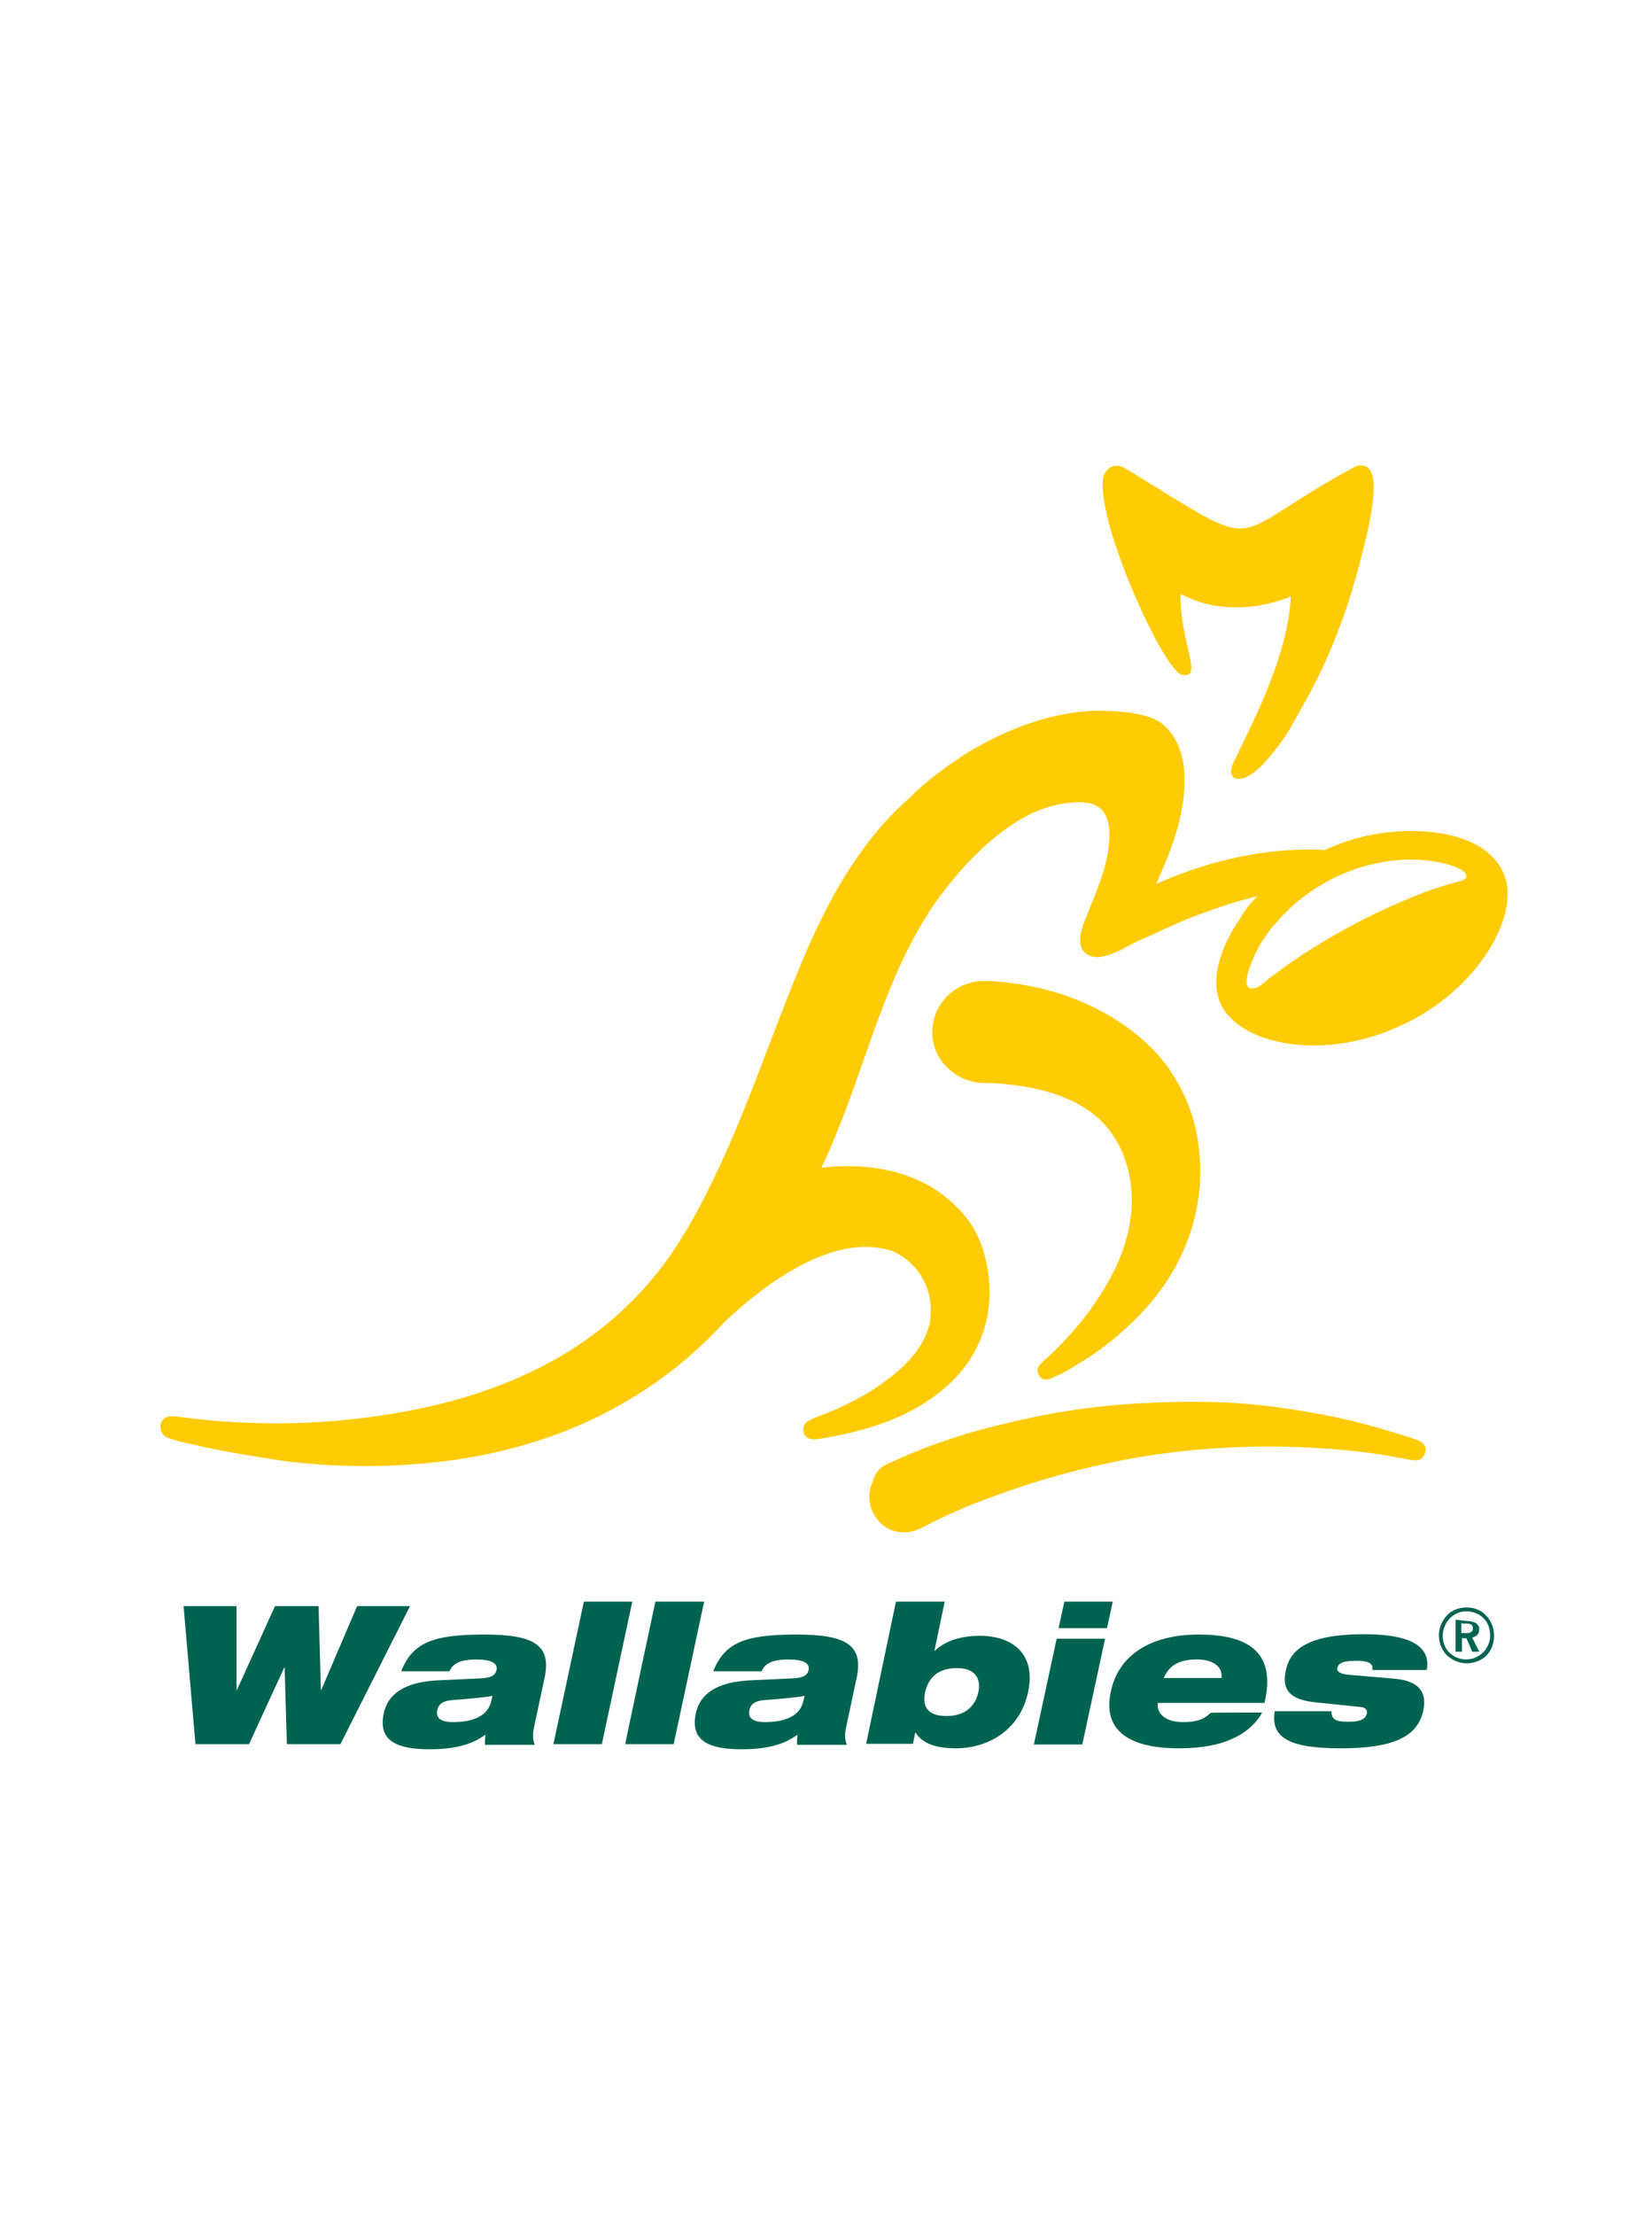
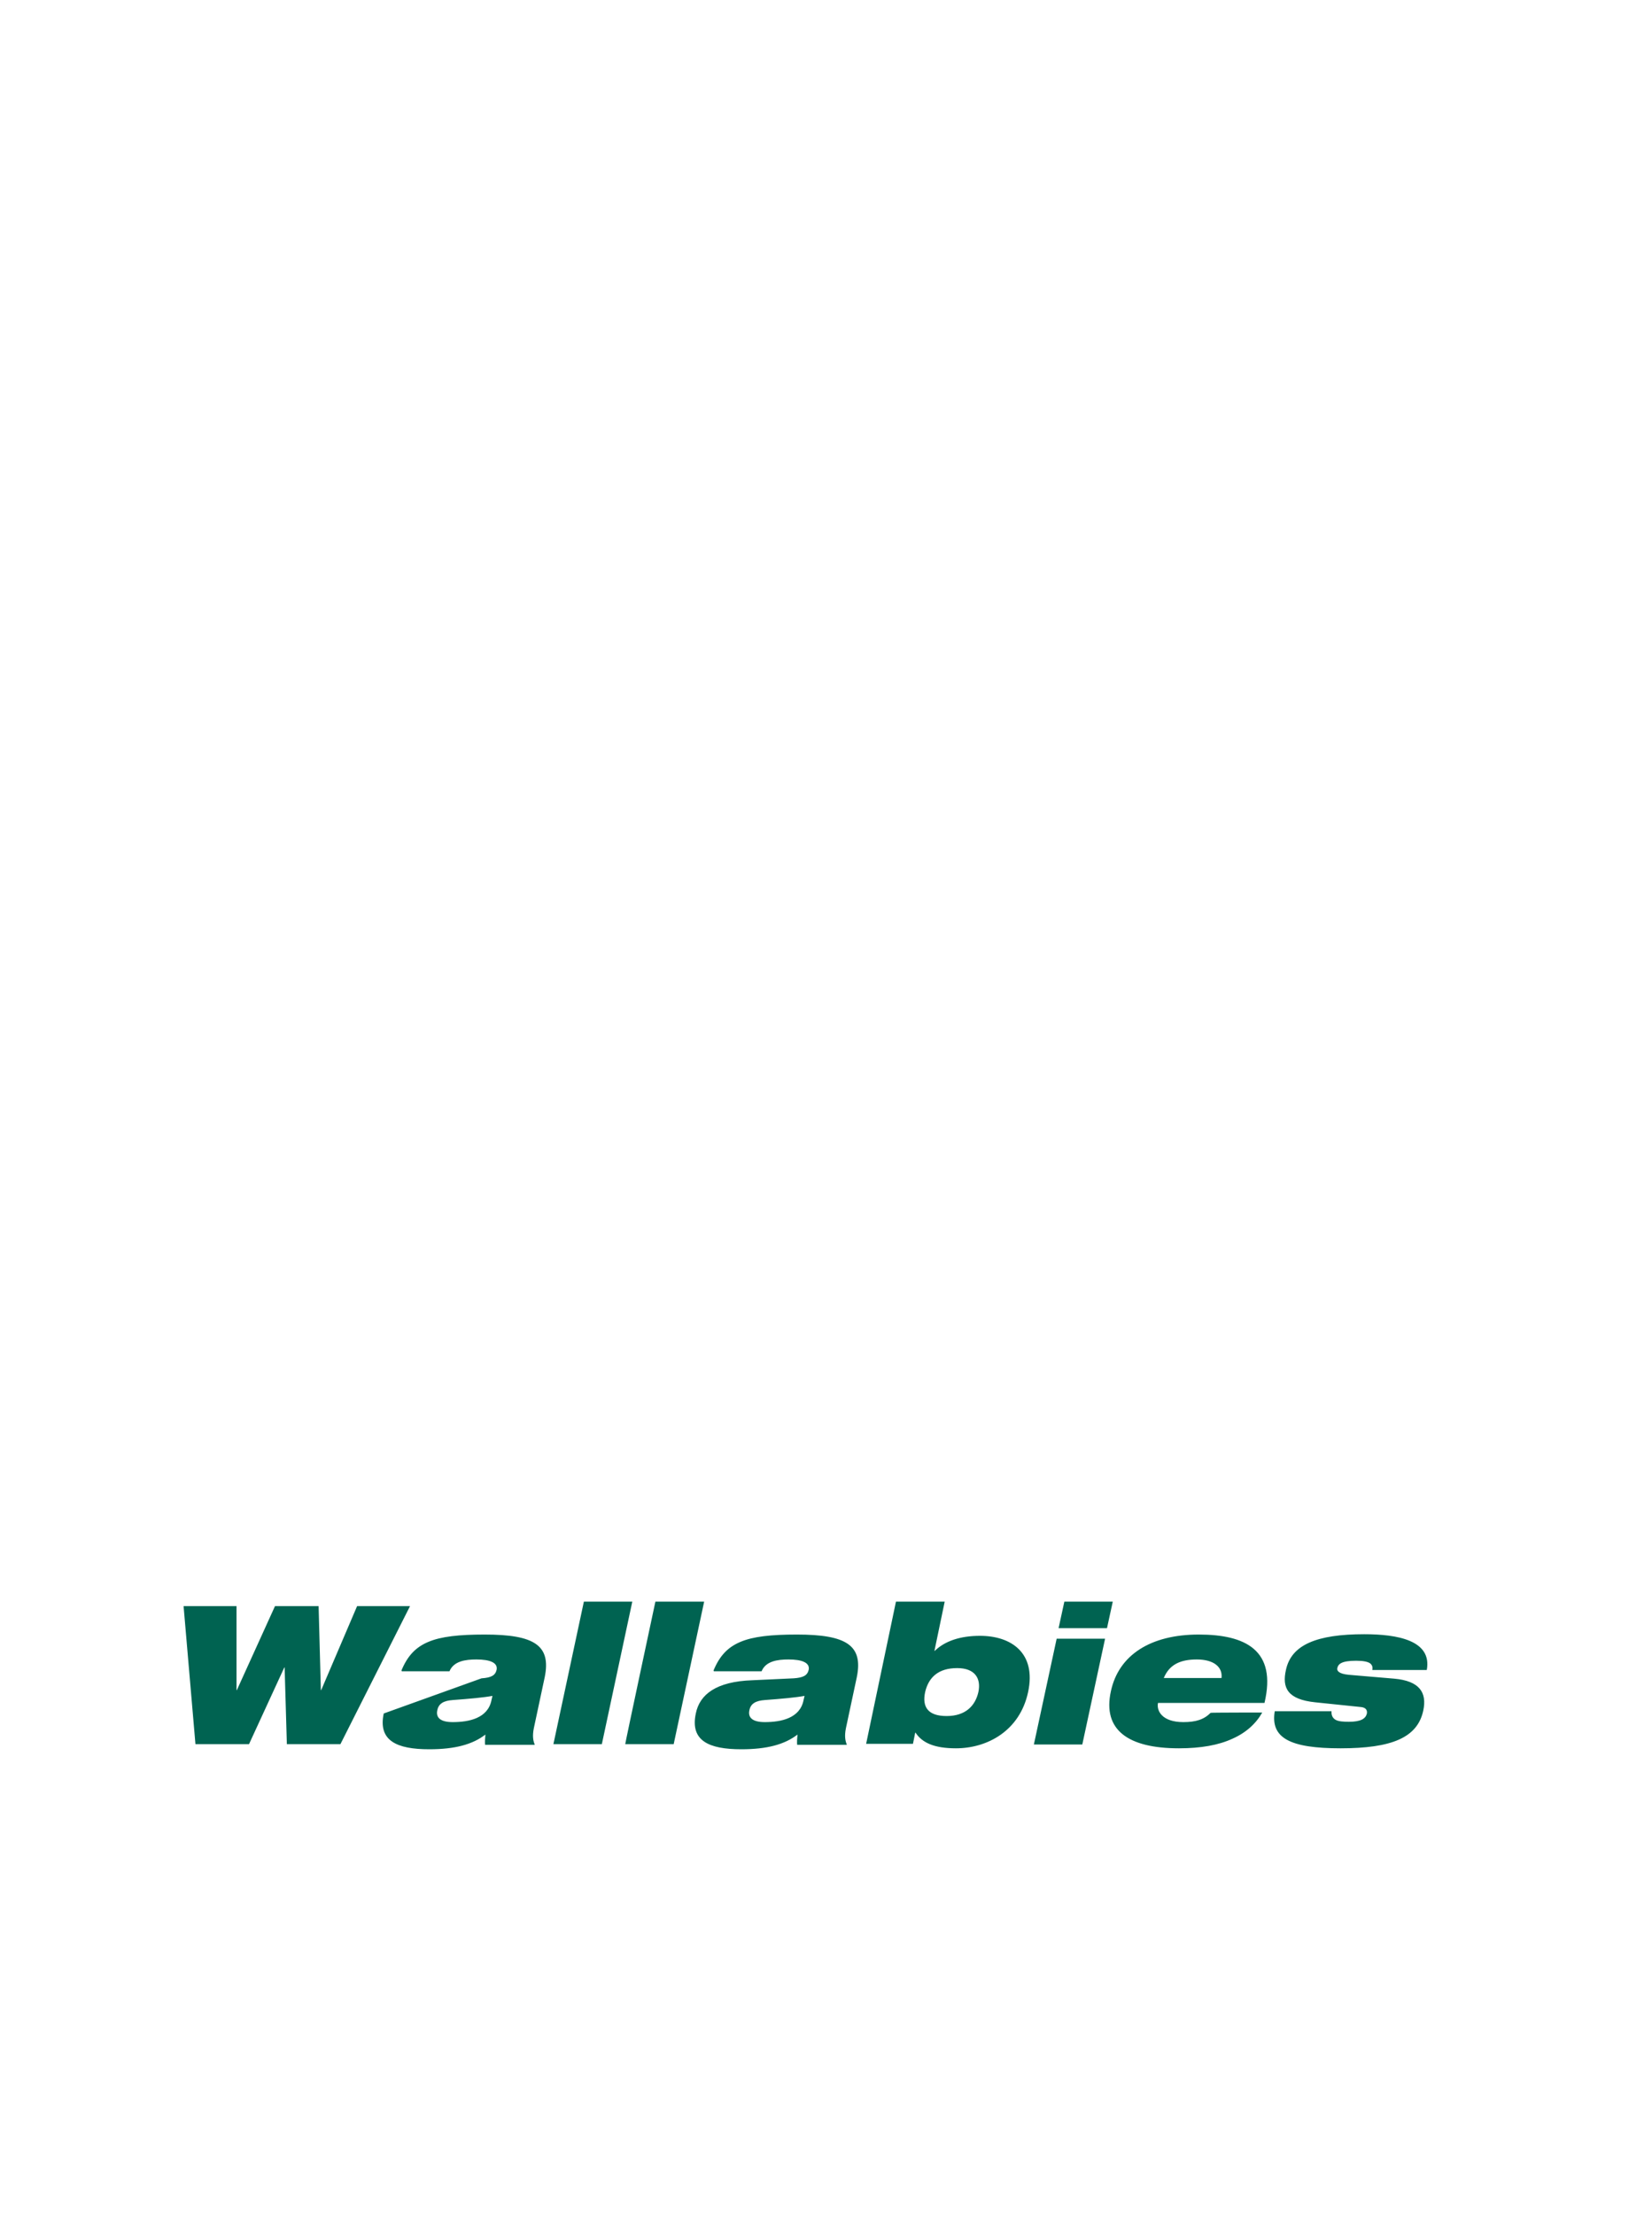
<svg xmlns="http://www.w3.org/2000/svg" width="103px" height="138px" viewBox="0 0 103 138" version="1.1">
  <title>soccer-tema-wallabies-color</title>
  <g id="soccer-tema-wallabies-color" stroke="none" stroke-width="1" fill="none" fill-rule="evenodd">
-     <rect id="Rectangle" fill="#FFFFFF" x="0" y="0" width="103.235" height="138" />
    <g id="wallabies-rugby-vector-logo" transform="translate(10, 29)" fill-rule="nonzero">
-       <path d="M1.446,71.079 L4.746,71.079 L4.746,76.316 L4.766,76.316 L7.146,71.079 L9.865,71.079 L10.005,76.316 L10.025,76.316 L12.265,71.079 L15.565,71.079 L11.225,79.681 L7.885,79.681 L7.746,74.902 L7.726,74.902 L5.526,79.681 L2.186,79.681 C2.186,79.681 1.446,71.079 1.446,71.079 Z M15.025,75.101 C15.405,74.185 15.905,73.648 16.705,73.309 C17.505,72.971 18.624,72.851 20.224,72.851 C23.324,72.851 24.364,73.528 23.964,75.5 L23.284,78.686 C23.184,79.184 23.244,79.482 23.344,79.721 L20.244,79.721 C20.224,79.542 20.244,79.303 20.264,79.084 C19.464,79.701 18.364,80 16.765,80 C14.725,80 13.565,79.462 13.925,77.77 C14.165,76.575 15.205,75.778 17.445,75.699 L20.024,75.579 C20.624,75.539 20.884,75.4 20.964,75.042 C21.044,74.603 20.544,74.404 19.704,74.404 C19.024,74.404 18.284,74.504 18.024,75.141 L15.045,75.141 L15.045,75.101 L15.025,75.101 Z M20.704,76.674 C20.164,76.774 19.284,76.854 18.224,76.933 C17.665,76.973 17.345,77.152 17.265,77.571 C17.165,78.029 17.465,78.307 18.224,78.307 C19.244,78.307 20.424,78.068 20.644,76.933 L20.704,76.674 Z M26.404,70.8 L29.423,70.8 L27.524,79.681 L24.504,79.681 C24.504,79.681 26.404,70.8 26.404,70.8 Z M30.863,70.8 L33.903,70.8 L32.003,79.681 L28.983,79.681 C28.963,79.681 30.863,70.8 30.863,70.8 Z M34.483,75.101 C34.863,74.185 35.363,73.648 36.163,73.309 C36.963,72.971 38.082,72.851 39.682,72.851 C42.782,72.851 43.822,73.528 43.422,75.5 L42.742,78.686 C42.642,79.184 42.702,79.482 42.802,79.721 L39.702,79.721 C39.682,79.542 39.702,79.303 39.722,79.084 C38.922,79.701 37.822,80 36.223,80 C34.183,80 33.023,79.462 33.383,77.77 C33.623,76.575 34.663,75.778 36.903,75.699 L39.482,75.579 C40.082,75.539 40.342,75.4 40.422,75.042 C40.502,74.603 40.002,74.404 39.162,74.404 C38.482,74.404 37.742,74.504 37.483,75.141 L34.503,75.141 L34.503,75.101 L34.483,75.101 Z M40.162,76.674 C39.622,76.774 38.742,76.854 37.682,76.933 C37.123,76.973 36.803,77.152 36.723,77.571 C36.623,78.029 36.923,78.307 37.682,78.307 C38.702,78.307 39.882,78.068 40.102,76.933 L40.162,76.674 Z M45.862,70.8 L48.901,70.8 L48.261,73.867 L48.281,73.867 C48.921,73.249 49.881,72.931 51.101,72.931 C53.061,72.931 54.621,74.006 54.101,76.435 C53.581,78.865 51.541,79.94 49.601,79.94 C48.261,79.94 47.501,79.602 47.082,78.965 L47.062,78.965 L46.922,79.661 L44.002,79.661 L45.862,70.8 L45.862,70.8 Z M49.021,77.929 C50.181,77.929 50.801,77.312 51.001,76.435 C51.181,75.579 50.781,74.942 49.681,74.942 C48.521,74.942 47.901,75.5 47.681,76.435 C47.481,77.371 47.861,77.929 49.021,77.929 Z M55.881,73.11 L58.9,73.11 L57.48,79.701 L54.461,79.701 L55.881,73.11 Z M56.361,70.8 L59.38,70.8 L59.02,72.453 L56.001,72.453 L56.361,70.8 Z M68.699,77.71 C68.319,78.387 67.699,78.965 66.84,79.343 C65.98,79.741 64.88,79.94 63.5,79.94 C60.32,79.94 58.74,78.785 59.26,76.396 C59.74,74.126 61.74,72.851 64.74,72.851 C67.659,72.851 69.619,73.827 68.839,77.113 L62.2,77.113 C62.1,77.59 62.44,78.307 63.78,78.307 C64.56,78.307 65.06,78.148 65.48,77.73 C65.48,77.71 68.699,77.71 68.699,77.71 Z M66.16,75.559 C66.24,74.862 65.66,74.404 64.62,74.404 C63.56,74.404 62.9,74.743 62.56,75.559 L66.16,75.559 Z M71.999,77.073 C70.279,76.894 69.919,76.177 70.179,75.042 C70.519,73.488 72.099,72.831 75.059,72.831 C77.119,72.831 79.298,73.21 78.958,75.061 L75.559,75.061 C75.599,74.902 75.559,74.743 75.419,74.643 C75.279,74.544 74.999,74.484 74.559,74.484 C73.639,74.484 73.439,74.683 73.379,74.942 C73.339,75.101 73.459,75.3 74.099,75.36 L76.919,75.599 C78.518,75.739 78.978,76.475 78.738,77.59 C78.378,79.283 76.759,79.94 73.579,79.94 C70.439,79.94 69.199,79.303 69.479,77.63 L73.019,77.63 C72.999,77.889 73.099,78.068 73.279,78.168 C73.459,78.268 73.779,78.287 74.099,78.287 C74.859,78.287 75.139,78.088 75.219,77.79 C75.259,77.61 75.199,77.411 74.879,77.371 L71.999,77.073 L71.999,77.073 Z" id="Shape" fill="#006351" />
-       <path d="M81.432,71.164 C80.992,71.164 80.513,71.324 80.233,71.644 C79.913,71.964 79.713,72.444 79.713,72.884 C79.713,73.324 79.873,73.804 80.193,74.124 C80.513,74.444 80.992,74.644 81.432,74.644 C81.872,74.644 82.351,74.484 82.671,74.164 C82.991,73.844 83.151,73.404 83.151,72.924 C83.151,72.484 82.991,72.004 82.671,71.684 C82.351,71.324 81.912,71.164 81.432,71.164 M81.432,71.404 C81.832,71.404 82.231,71.564 82.511,71.844 C82.791,72.124 82.911,72.524 82.911,72.924 C82.911,73.284 82.751,73.684 82.471,73.964 C82.191,74.244 81.792,74.404 81.392,74.404 C81.032,74.404 80.632,74.244 80.353,73.964 C80.073,73.684 79.953,73.284 79.953,72.924 C79.953,72.564 80.113,72.124 80.393,71.844 C80.672,71.564 81.032,71.404 81.432,71.404 Z M80.752,71.924 L80.752,73.924 L81.152,73.924 L81.152,73.084 L81.432,73.084 L81.792,73.924 L82.231,73.924 L81.792,73.044 C82.071,72.964 82.231,72.804 82.231,72.524 C82.231,72.204 81.952,72.004 81.392,72.004 L80.752,71.924 Z M81.152,72.164 L81.392,72.164 C81.712,72.164 81.832,72.244 81.832,72.484 C81.832,72.684 81.672,72.764 81.392,72.764 L81.112,72.764 L81.112,72.124 L81.152,72.124 L81.152,72.164 Z" id="Shape" fill="#006351" />
-       <path d="M51.292,32.124 L51.652,32.124 C53.651,32.244 55.649,32.644 57.488,33.444 C59.447,34.284 61.246,35.524 62.565,37.164 C63.924,38.924 64.683,40.964 64.803,43.164 C64.963,45.284 64.523,47.404 63.604,49.324 C62.725,51.164 61.405,52.724 59.887,54.044 C59.087,54.764 58.248,55.364 57.328,55.924 C56.889,56.204 56.369,56.524 55.889,56.724 C55.689,56.804 55.49,56.964 55.21,56.964 C55.01,56.964 54.85,56.844 54.77,56.684 C54.49,56.204 55.01,55.844 55.29,55.604 C55.689,55.244 56.089,54.844 56.449,54.444 C57.208,53.644 57.848,52.844 58.448,51.924 C59.647,50.124 60.526,48.124 60.566,45.924 C60.606,43.884 59.847,41.764 58.248,40.484 C56.609,39.164 54.41,38.684 52.332,38.524 C52.012,38.484 51.692,38.484 51.372,38.484 C51.372,38.484 51.332,38.484 51.372,38.484 C50.053,38.484 48.814,37.644 48.334,36.444 C47.855,35.204 48.214,33.764 49.254,32.884 C49.853,32.404 50.573,32.124 51.292,32.124 Z M45.376,62.204 C46.296,61.764 47.295,61.364 48.254,61.004 C49.613,60.524 51.013,60.084 52.452,59.764 C55.29,59.044 58.128,58.604 61.046,58.444 C62.525,58.364 64.084,58.324 65.563,58.364 C67.761,58.404 69.96,58.684 72.118,59.084 C73.517,59.324 74.956,59.684 76.315,60.084 C76.995,60.284 77.674,60.484 78.354,60.724 C78.594,60.804 78.794,60.964 78.874,61.204 C78.914,61.444 78.834,61.724 78.634,61.884 C78.354,62.084 77.994,61.964 77.714,61.924 C77.355,61.844 76.955,61.804 76.635,61.724 C75.236,61.484 73.757,61.324 72.318,61.244 C69.4,61.044 66.482,61.124 63.564,61.444 C60.686,61.764 57.848,62.364 55.05,63.204 C53.691,63.604 52.332,64.084 50.973,64.604 C49.813,65.044 48.694,65.564 47.615,66.124 C47.255,66.324 46.815,66.484 46.376,66.484 C45.896,66.484 45.376,66.324 45.017,66.004 C44.217,65.324 43.977,64.204 44.417,63.324 C44.537,62.764 44.897,62.404 45.376,62.204 L45.376,62.204 Z M63.604,8.004 C66.962,9.804 70.479,8.164 70.479,8.164 C70.319,12.004 67.801,16.604 66.882,18.564 C66.482,19.444 67.082,19.884 68.081,19.204 C68.8,18.724 69.96,17.244 70.519,16.244 C71.479,14.524 72.158,13.404 72.958,11.484 C73.717,9.684 74.237,8.124 74.716,6.324 C75.076,4.924 75.596,3.044 75.636,1.604 C75.676,0.884 75.596,-0.236 74.557,0.044 C65.962,4.644 69.28,5.724 60.126,0.164 C59.407,-0.236 58.847,0.284 58.767,0.844 C58.408,3.684 62.565,12.804 63.684,13.044 C65.083,13.324 63.564,11.124 63.604,8.004 L63.604,8.004 Z M83.79,25.524 C82.791,22.964 79.074,22.604 76.755,22.844 C75.316,22.964 73.917,23.364 72.598,23.964 C69,23.764 65.283,24.644 62.085,26.084 C63.044,23.964 63.964,21.604 63.844,19.244 C63.804,18.044 63.364,16.724 62.325,16.004 C61.805,15.644 61.126,15.524 60.446,15.404 C59.767,15.324 59.087,15.284 58.368,15.284 C55.529,15.364 52.851,16.404 50.413,17.844 C49.094,18.684 47.815,19.604 46.695,20.724 L46.655,20.764 C43.578,23.484 41.579,27.164 40.02,30.884 C38.221,35.164 36.782,39.564 34.824,43.764 C33.864,45.804 32.825,47.804 31.546,49.564 C30.267,51.324 28.708,52.884 26.989,54.164 C23.551,56.724 19.394,58.204 15.197,58.964 C10.6,59.804 5.843,59.924 1.166,59.284 C0.807,59.244 0.327,59.164 0.087,59.564 C-0.113,59.924 0.047,60.404 0.407,60.564 C1.006,60.804 1.606,60.924 2.206,61.044 C2.845,61.204 3.485,61.324 4.124,61.444 C5.403,61.684 6.683,61.884 8.042,62.084 C10.56,62.364 13.158,62.444 15.716,62.244 C20.473,61.924 25.23,60.644 29.307,58.164 C31.466,56.884 33.464,55.244 35.143,53.404 C36.582,52.044 38.181,50.764 39.94,49.844 C41.699,48.924 43.698,48.324 45.656,48.964 C46.136,49.164 48.414,50.364 47.975,53.404 C47.695,54.724 46.775,55.804 45.736,56.644 C44.577,57.604 43.218,58.364 41.779,58.964 C41.339,59.164 40.819,59.284 40.38,59.564 C40.06,59.724 39.98,60.204 40.22,60.484 C40.46,60.764 40.859,60.684 41.179,60.644 C43.817,60.204 46.496,59.444 48.614,57.724 C50.613,56.164 51.772,53.884 51.692,51.324 C51.692,51.084 51.652,50.844 51.652,50.564 C51.492,49.364 51.172,48.204 50.493,47.204 C49.853,46.284 49.054,45.604 48.134,45.004 C46.056,43.764 43.578,43.484 41.219,43.764 C41.499,43.124 41.819,42.484 42.059,41.844 C44.137,36.884 45.336,31.324 48.574,26.884 C49.534,25.604 50.613,24.364 51.852,23.324 C53.091,22.284 54.61,21.324 56.249,21.084 C56.969,20.964 57.848,20.884 58.487,21.284 C58.967,21.604 59.127,22.204 59.167,22.764 C59.247,24.364 58.567,26.084 57.968,27.524 C57.728,28.244 56.929,29.604 57.608,30.324 C58.408,31.164 60.046,30.084 60.846,29.684 C62.045,29.164 63.244,28.564 64.483,28.084 C65.763,27.604 67.042,27.164 68.401,26.844 L68.321,26.924 C67.961,27.284 67.601,27.724 67.361,28.164 C66.082,30.004 65.483,31.964 66.042,33.404 C67.082,36.044 72.318,37.164 77.115,35.004 C81.912,32.964 84.83,28.164 83.79,25.524 L83.79,25.524 Z M81.112,25.884 C80.672,26.004 80.193,26.124 79.753,26.284 C79.433,26.364 79.113,26.484 78.794,26.604 C76.635,27.444 74.557,28.444 72.558,29.644 L71.719,30.164 C71.399,30.364 70.999,30.604 70.679,30.844 C70.359,31.084 70,31.284 69.68,31.564 C69.56,31.644 69.44,31.764 69.28,31.844 C68.96,32.084 68.601,32.484 68.241,32.564 C67.162,32.844 68.081,30.844 68.241,30.484 L68.481,30.004 C68.761,29.524 69.08,29.044 69.44,28.644 C71.519,26.124 74.796,24.524 78.074,24.564 C78.434,24.564 78.834,24.604 79.233,24.644 C79.873,24.764 80.672,24.884 81.232,25.284 C81.552,25.524 81.432,25.804 81.112,25.884 L81.112,25.884 Z" id="Shape" fill="#FFCB05" />
+       <path d="M1.446,71.079 L4.746,71.079 L4.746,76.316 L4.766,76.316 L7.146,71.079 L9.865,71.079 L10.005,76.316 L10.025,76.316 L12.265,71.079 L15.565,71.079 L11.225,79.681 L7.885,79.681 L7.746,74.902 L7.726,74.902 L5.526,79.681 L2.186,79.681 C2.186,79.681 1.446,71.079 1.446,71.079 Z M15.025,75.101 C15.405,74.185 15.905,73.648 16.705,73.309 C17.505,72.971 18.624,72.851 20.224,72.851 C23.324,72.851 24.364,73.528 23.964,75.5 L23.284,78.686 C23.184,79.184 23.244,79.482 23.344,79.721 L20.244,79.721 C20.224,79.542 20.244,79.303 20.264,79.084 C19.464,79.701 18.364,80 16.765,80 C14.725,80 13.565,79.462 13.925,77.77 L20.024,75.579 C20.624,75.539 20.884,75.4 20.964,75.042 C21.044,74.603 20.544,74.404 19.704,74.404 C19.024,74.404 18.284,74.504 18.024,75.141 L15.045,75.141 L15.045,75.101 L15.025,75.101 Z M20.704,76.674 C20.164,76.774 19.284,76.854 18.224,76.933 C17.665,76.973 17.345,77.152 17.265,77.571 C17.165,78.029 17.465,78.307 18.224,78.307 C19.244,78.307 20.424,78.068 20.644,76.933 L20.704,76.674 Z M26.404,70.8 L29.423,70.8 L27.524,79.681 L24.504,79.681 C24.504,79.681 26.404,70.8 26.404,70.8 Z M30.863,70.8 L33.903,70.8 L32.003,79.681 L28.983,79.681 C28.963,79.681 30.863,70.8 30.863,70.8 Z M34.483,75.101 C34.863,74.185 35.363,73.648 36.163,73.309 C36.963,72.971 38.082,72.851 39.682,72.851 C42.782,72.851 43.822,73.528 43.422,75.5 L42.742,78.686 C42.642,79.184 42.702,79.482 42.802,79.721 L39.702,79.721 C39.682,79.542 39.702,79.303 39.722,79.084 C38.922,79.701 37.822,80 36.223,80 C34.183,80 33.023,79.462 33.383,77.77 C33.623,76.575 34.663,75.778 36.903,75.699 L39.482,75.579 C40.082,75.539 40.342,75.4 40.422,75.042 C40.502,74.603 40.002,74.404 39.162,74.404 C38.482,74.404 37.742,74.504 37.483,75.141 L34.503,75.141 L34.503,75.101 L34.483,75.101 Z M40.162,76.674 C39.622,76.774 38.742,76.854 37.682,76.933 C37.123,76.973 36.803,77.152 36.723,77.571 C36.623,78.029 36.923,78.307 37.682,78.307 C38.702,78.307 39.882,78.068 40.102,76.933 L40.162,76.674 Z M45.862,70.8 L48.901,70.8 L48.261,73.867 L48.281,73.867 C48.921,73.249 49.881,72.931 51.101,72.931 C53.061,72.931 54.621,74.006 54.101,76.435 C53.581,78.865 51.541,79.94 49.601,79.94 C48.261,79.94 47.501,79.602 47.082,78.965 L47.062,78.965 L46.922,79.661 L44.002,79.661 L45.862,70.8 L45.862,70.8 Z M49.021,77.929 C50.181,77.929 50.801,77.312 51.001,76.435 C51.181,75.579 50.781,74.942 49.681,74.942 C48.521,74.942 47.901,75.5 47.681,76.435 C47.481,77.371 47.861,77.929 49.021,77.929 Z M55.881,73.11 L58.9,73.11 L57.48,79.701 L54.461,79.701 L55.881,73.11 Z M56.361,70.8 L59.38,70.8 L59.02,72.453 L56.001,72.453 L56.361,70.8 Z M68.699,77.71 C68.319,78.387 67.699,78.965 66.84,79.343 C65.98,79.741 64.88,79.94 63.5,79.94 C60.32,79.94 58.74,78.785 59.26,76.396 C59.74,74.126 61.74,72.851 64.74,72.851 C67.659,72.851 69.619,73.827 68.839,77.113 L62.2,77.113 C62.1,77.59 62.44,78.307 63.78,78.307 C64.56,78.307 65.06,78.148 65.48,77.73 C65.48,77.71 68.699,77.71 68.699,77.71 Z M66.16,75.559 C66.24,74.862 65.66,74.404 64.62,74.404 C63.56,74.404 62.9,74.743 62.56,75.559 L66.16,75.559 Z M71.999,77.073 C70.279,76.894 69.919,76.177 70.179,75.042 C70.519,73.488 72.099,72.831 75.059,72.831 C77.119,72.831 79.298,73.21 78.958,75.061 L75.559,75.061 C75.599,74.902 75.559,74.743 75.419,74.643 C75.279,74.544 74.999,74.484 74.559,74.484 C73.639,74.484 73.439,74.683 73.379,74.942 C73.339,75.101 73.459,75.3 74.099,75.36 L76.919,75.599 C78.518,75.739 78.978,76.475 78.738,77.59 C78.378,79.283 76.759,79.94 73.579,79.94 C70.439,79.94 69.199,79.303 69.479,77.63 L73.019,77.63 C72.999,77.889 73.099,78.068 73.279,78.168 C73.459,78.268 73.779,78.287 74.099,78.287 C74.859,78.287 75.139,78.088 75.219,77.79 C75.259,77.61 75.199,77.411 74.879,77.371 L71.999,77.073 L71.999,77.073 Z" id="Shape" fill="#006351" />
    </g>
  </g>
</svg>